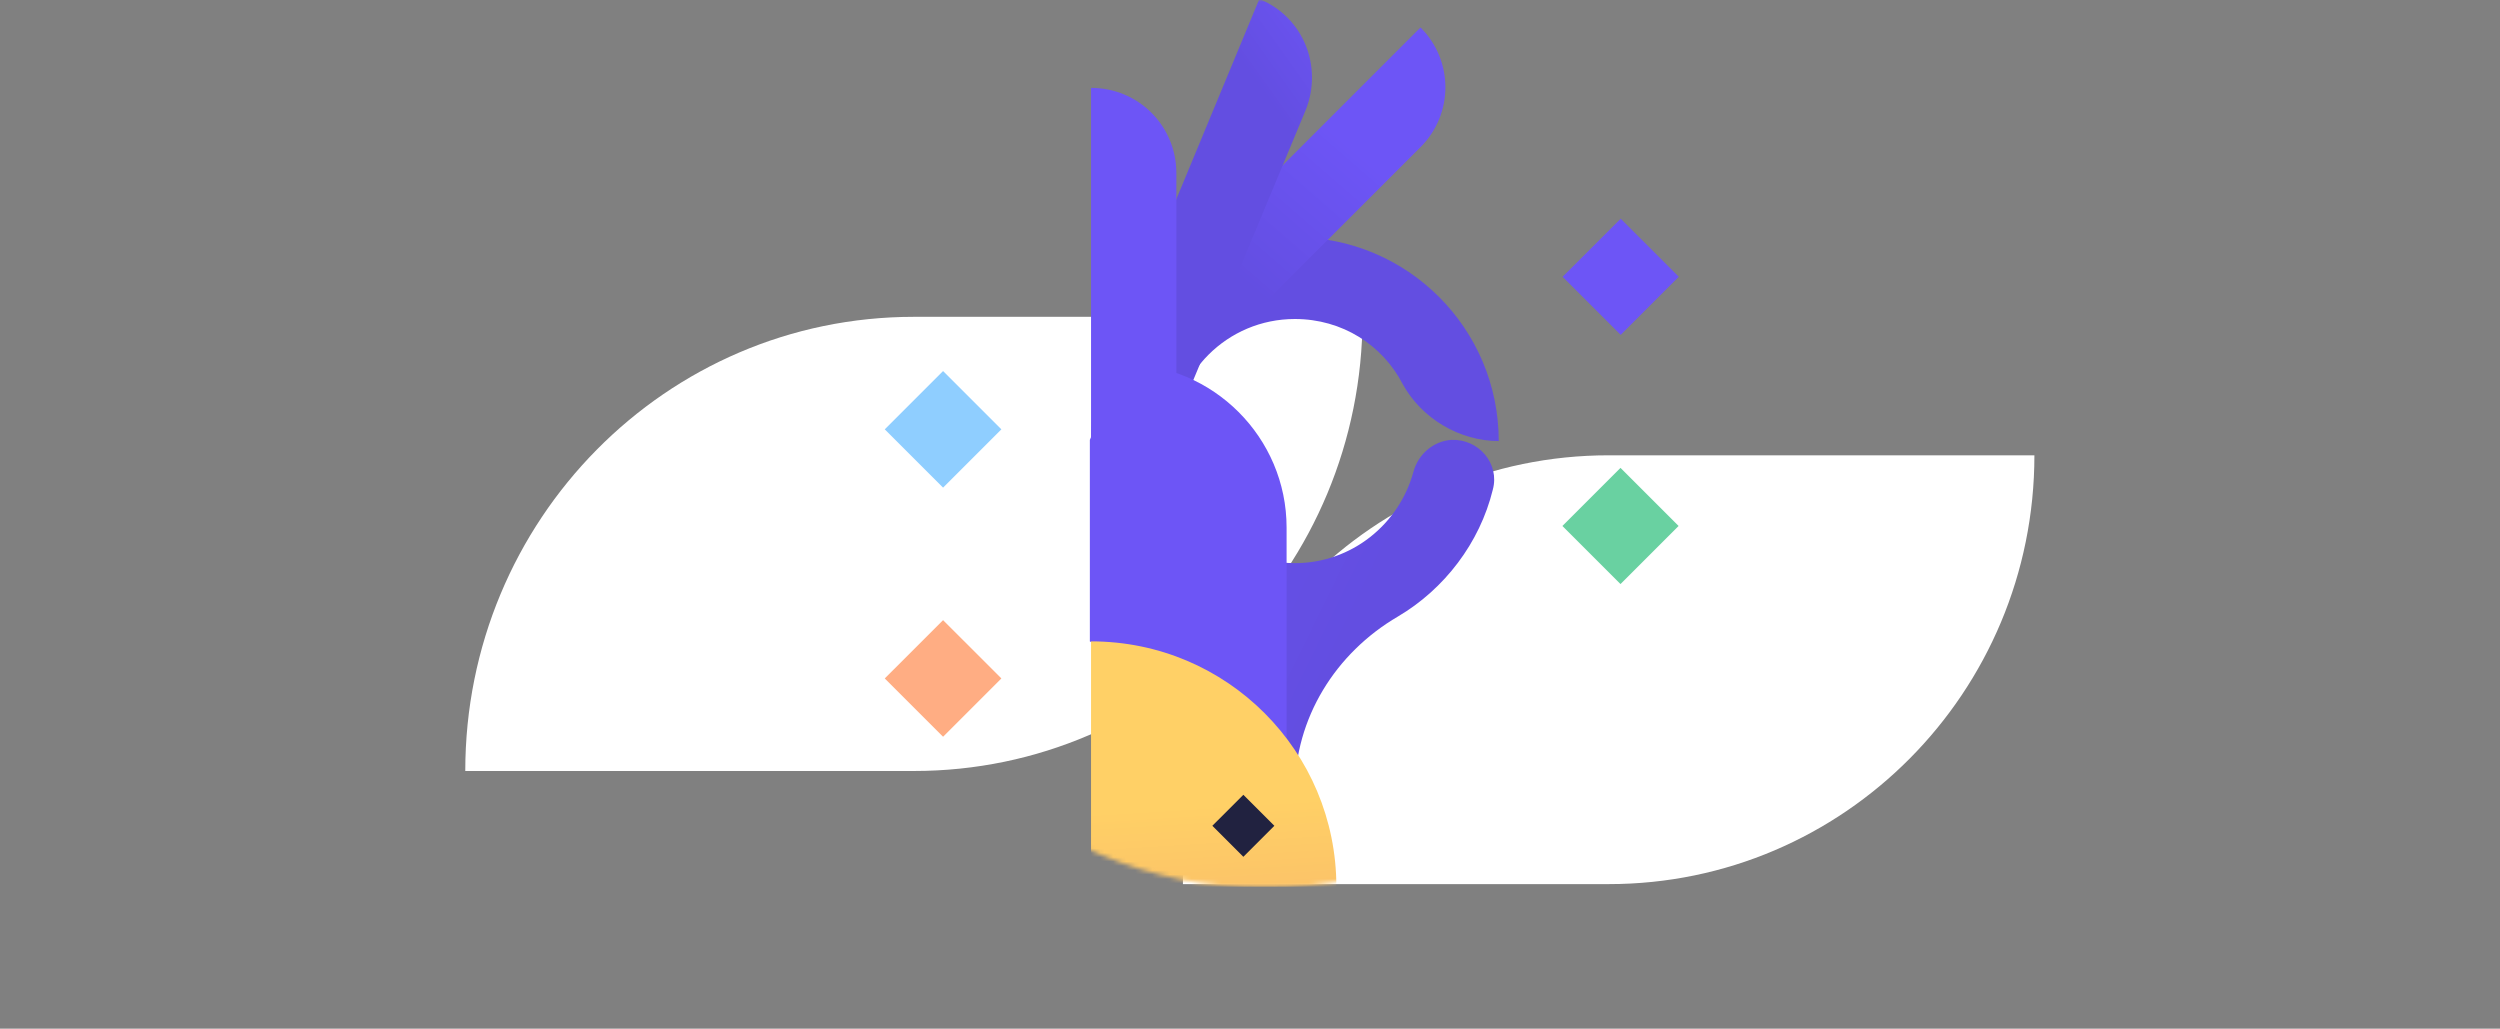
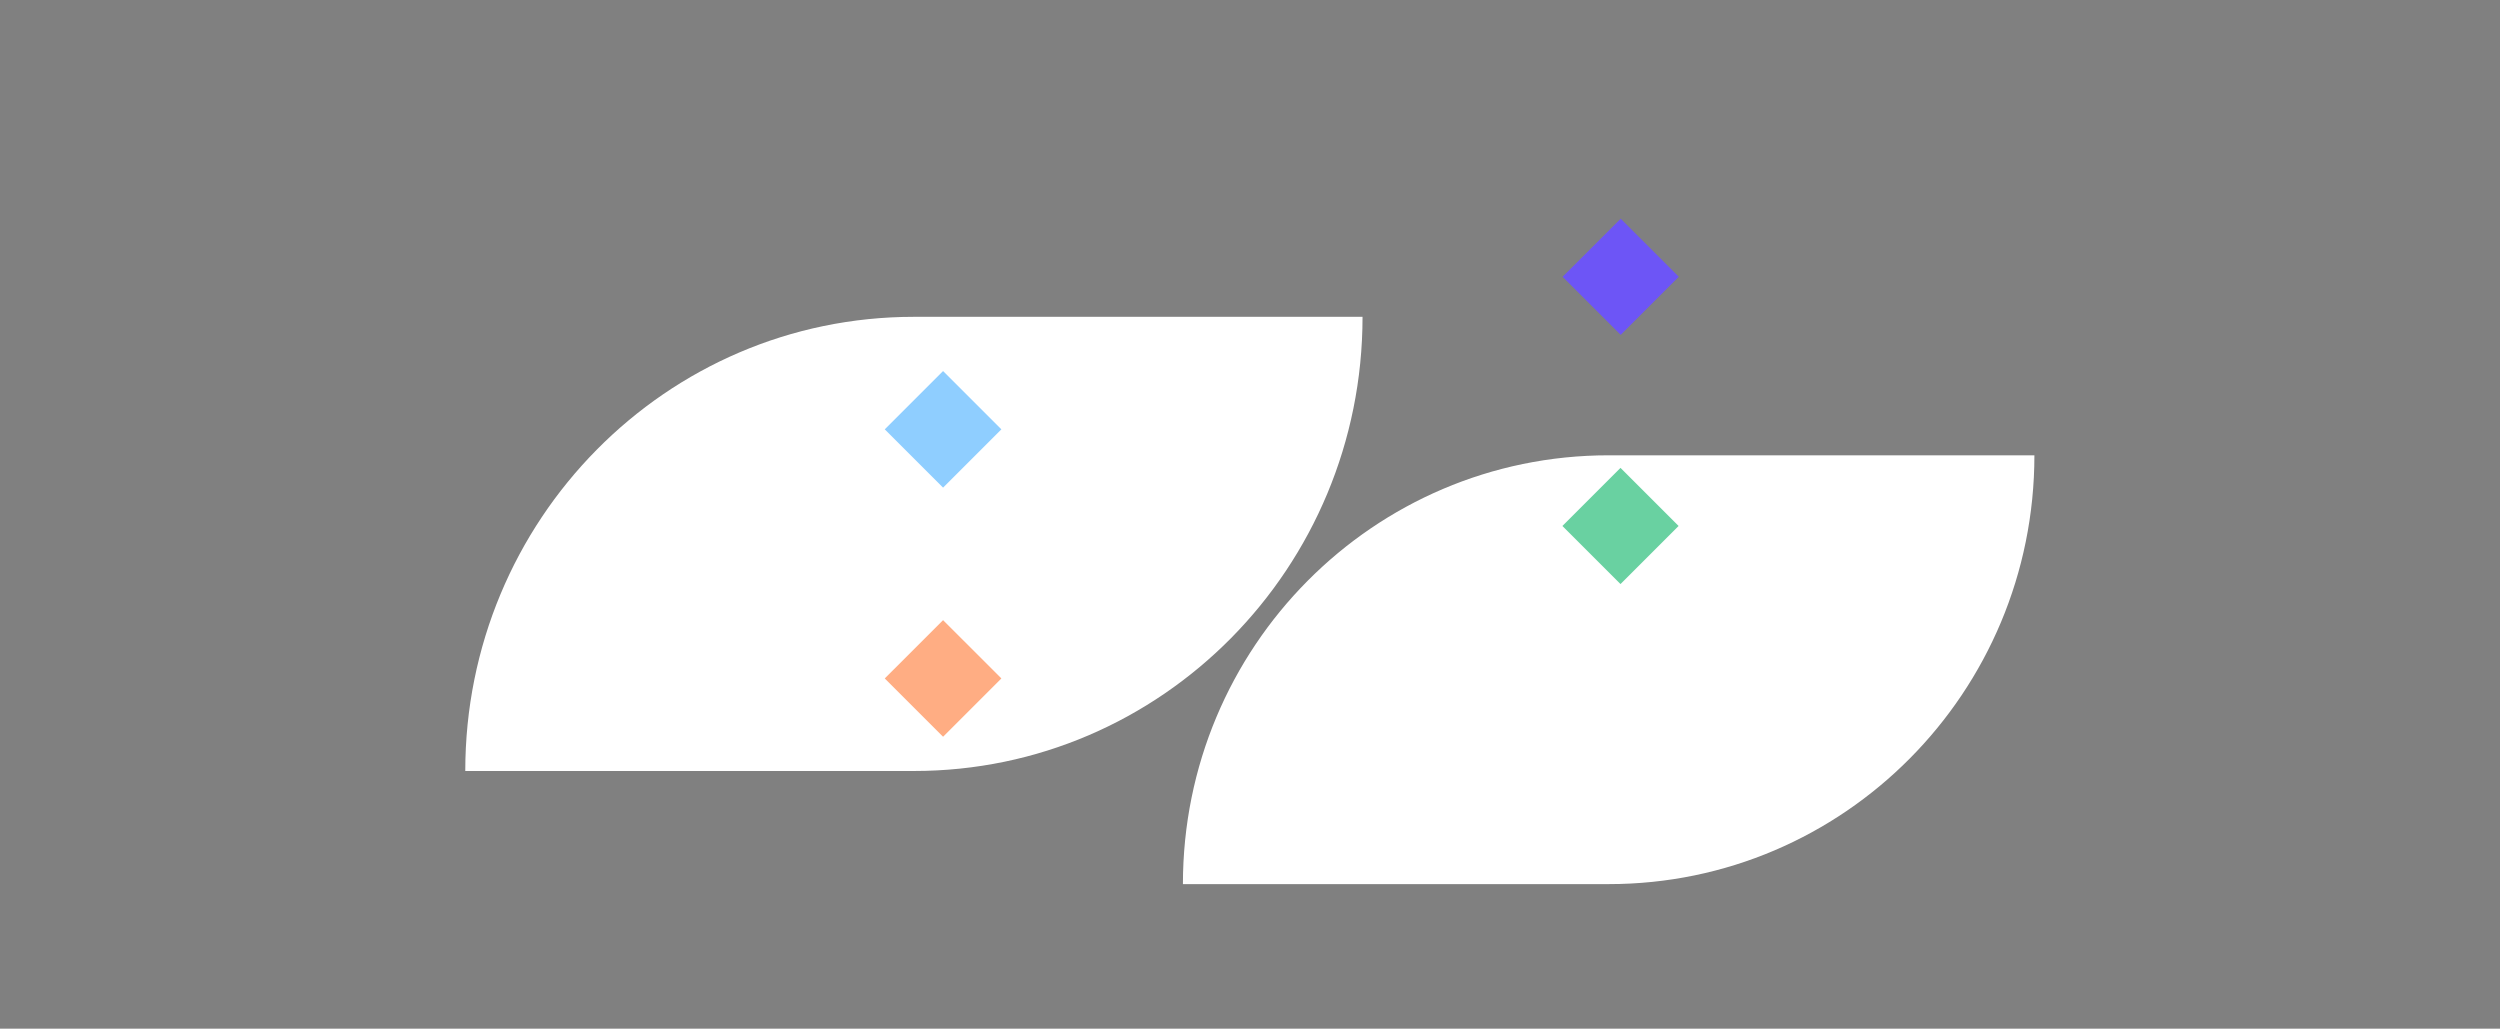
<svg xmlns="http://www.w3.org/2000/svg" width="576" height="237" viewBox="0 0 576 237" fill="none">
  <rect x="0" y="0" width="576" height="237" fill="#808080" stroke="none" />
  <path fill-rule="evenodd" clip-rule="evenodd" d="M210.564 72.996H313.929C313.929 130.81 267.673 177.637 210.564 177.637H107.199C107.199 119.823 153.455 72.996 210.564 72.996ZM370.635 203.699H272.544C272.544 149.113 316.44 104.902 370.635 104.902H468.727C468.727 159.487 424.831 203.699 370.635 203.699Z" fill="white" />
  <g clip-path="url(#clip0)">
    <mask id="mask0" mask-type="alpha" maskUnits="userSpaceOnUse" x="185" y="0" width="213" height="205">
-       <path d="M388.376 107.666C388.376 161.181 344.992 204.565 291.476 204.565C237.961 204.565 194.578 161.498 194.578 107.666C167.661 107.666 198.615 0 291.476 0C385.684 0 413.946 107.666 388.376 107.666Z" fill="#D6E2F9" />
-     </mask>
+       </mask>
    <g mask="url(#mask0)">
      <path d="M345.309 101.623C345.309 75.682 324.283 54.656 298.342 54.656C272.401 54.656 251.375 75.682 251.375 101.623H270.217C270.217 86.059 282.777 73.498 298.342 73.498C309.265 73.498 318.549 79.505 323.191 88.516C327.56 96.435 336.298 101.623 345.309 101.623Z" fill="url(#paint0_linear)" />
-       <path d="M270.217 101.622C270.217 117.187 282.777 129.748 298.342 129.748C311.449 129.748 322.372 120.737 325.648 108.722C326.741 104.626 330.291 101.622 334.387 101.349C340.667 101.076 345.582 106.811 343.944 112.818C340.94 125.106 332.748 135.755 322.099 142.036C307.626 150.501 298.342 165.52 298.342 182.176V183.815L251.375 147.77V101.349H270.217V101.622Z" fill="url(#paint1_linear)" />
      <path d="M283.868 77.32L278.68 82.508L327.285 33.903C334.931 26.257 334.931 13.969 327.285 6.323L267.211 66.397" fill="url(#paint2_linear)" />
      <path d="M274.313 89.062L300.801 25.438C304.897 15.334 300.254 3.865 290.151 -0.23L257.656 78.139" fill="url(#paint3_linear)" />
-       <path d="M271.036 109.269V128.111V39.911C271.036 28.988 262.298 20.25 251.375 20.25V101.35" fill="#6D55F6" />
      <path d="M296.43 174.804V121.556C296.43 100.803 279.5 83.873 258.747 83.873L251.102 101.349V147.77L296.43 174.804Z" fill="#6D55F6" />
      <path d="M251.375 204.294H307.899C307.899 173.165 282.777 147.77 251.375 147.77V204.294Z" fill="url(#paint4_linear)" />
      <path d="M293.612 190.264L286.469 183.119L279.324 190.262L286.467 197.407L293.612 190.264Z" fill="#212240" />
    </g>
  </g>
  <path d="M373.406 50.387L360.02 63.77L373.406 77.154L386.793 63.77L373.406 50.387Z" fill="#6D55F6" />
  <path d="M373.36 107.8L359.973 121.184L373.36 134.567L386.747 121.184L373.36 107.8Z" fill="#69D1A1" />
  <path d="M203.848 98.922L217.283 85.489L230.719 98.922L217.283 112.354L203.848 98.922Z" fill="#8FCEFF" />
  <path d="M203.848 156.313L217.283 142.881L230.719 156.313L217.283 169.746L203.848 156.313Z" fill="#FFAD83" />
  <defs>
    <linearGradient id="paint0_linear" x1="344.197" y1="93.529" x2="428.634" y2="113.192" gradientUnits="userSpaceOnUse">
      <stop stop-color="#634EE1" />
      <stop offset="1" stop-color="#6D55F6" />
    </linearGradient>
    <linearGradient id="paint1_linear" x1="314.37" y1="141.045" x2="198.703" y2="84.368" gradientUnits="userSpaceOnUse">
      <stop stop-color="#634EE1" />
      <stop offset="1" stop-color="#6D55F6" />
    </linearGradient>
    <linearGradient id="paint2_linear" x1="285.126" y1="63.941" x2="311.44" y2="33.578" gradientUnits="userSpaceOnUse">
      <stop stop-color="#634EE1" />
      <stop offset="1" stop-color="#6D55F6" />
    </linearGradient>
    <linearGradient id="paint3_linear" x1="298.89" y1="32.593" x2="320" y2="17.556" gradientUnits="userSpaceOnUse">
      <stop stop-color="#634EE1" />
      <stop offset="1" stop-color="#6D55F6" />
    </linearGradient>
    <linearGradient id="paint4_linear" x1="278.512" y1="185.537" x2="283.973" y2="272.917" gradientUnits="userSpaceOnUse">
      <stop offset="0" stop-color="#FFD066" />
      <stop offset="0.999" stop-color="#F0996E" />
    </linearGradient>
    <clipPath id="clip0">
      <rect width="205.664" height="205.664" fill="white" transform="translate(188.453)" />
    </clipPath>
  </defs>
</svg>